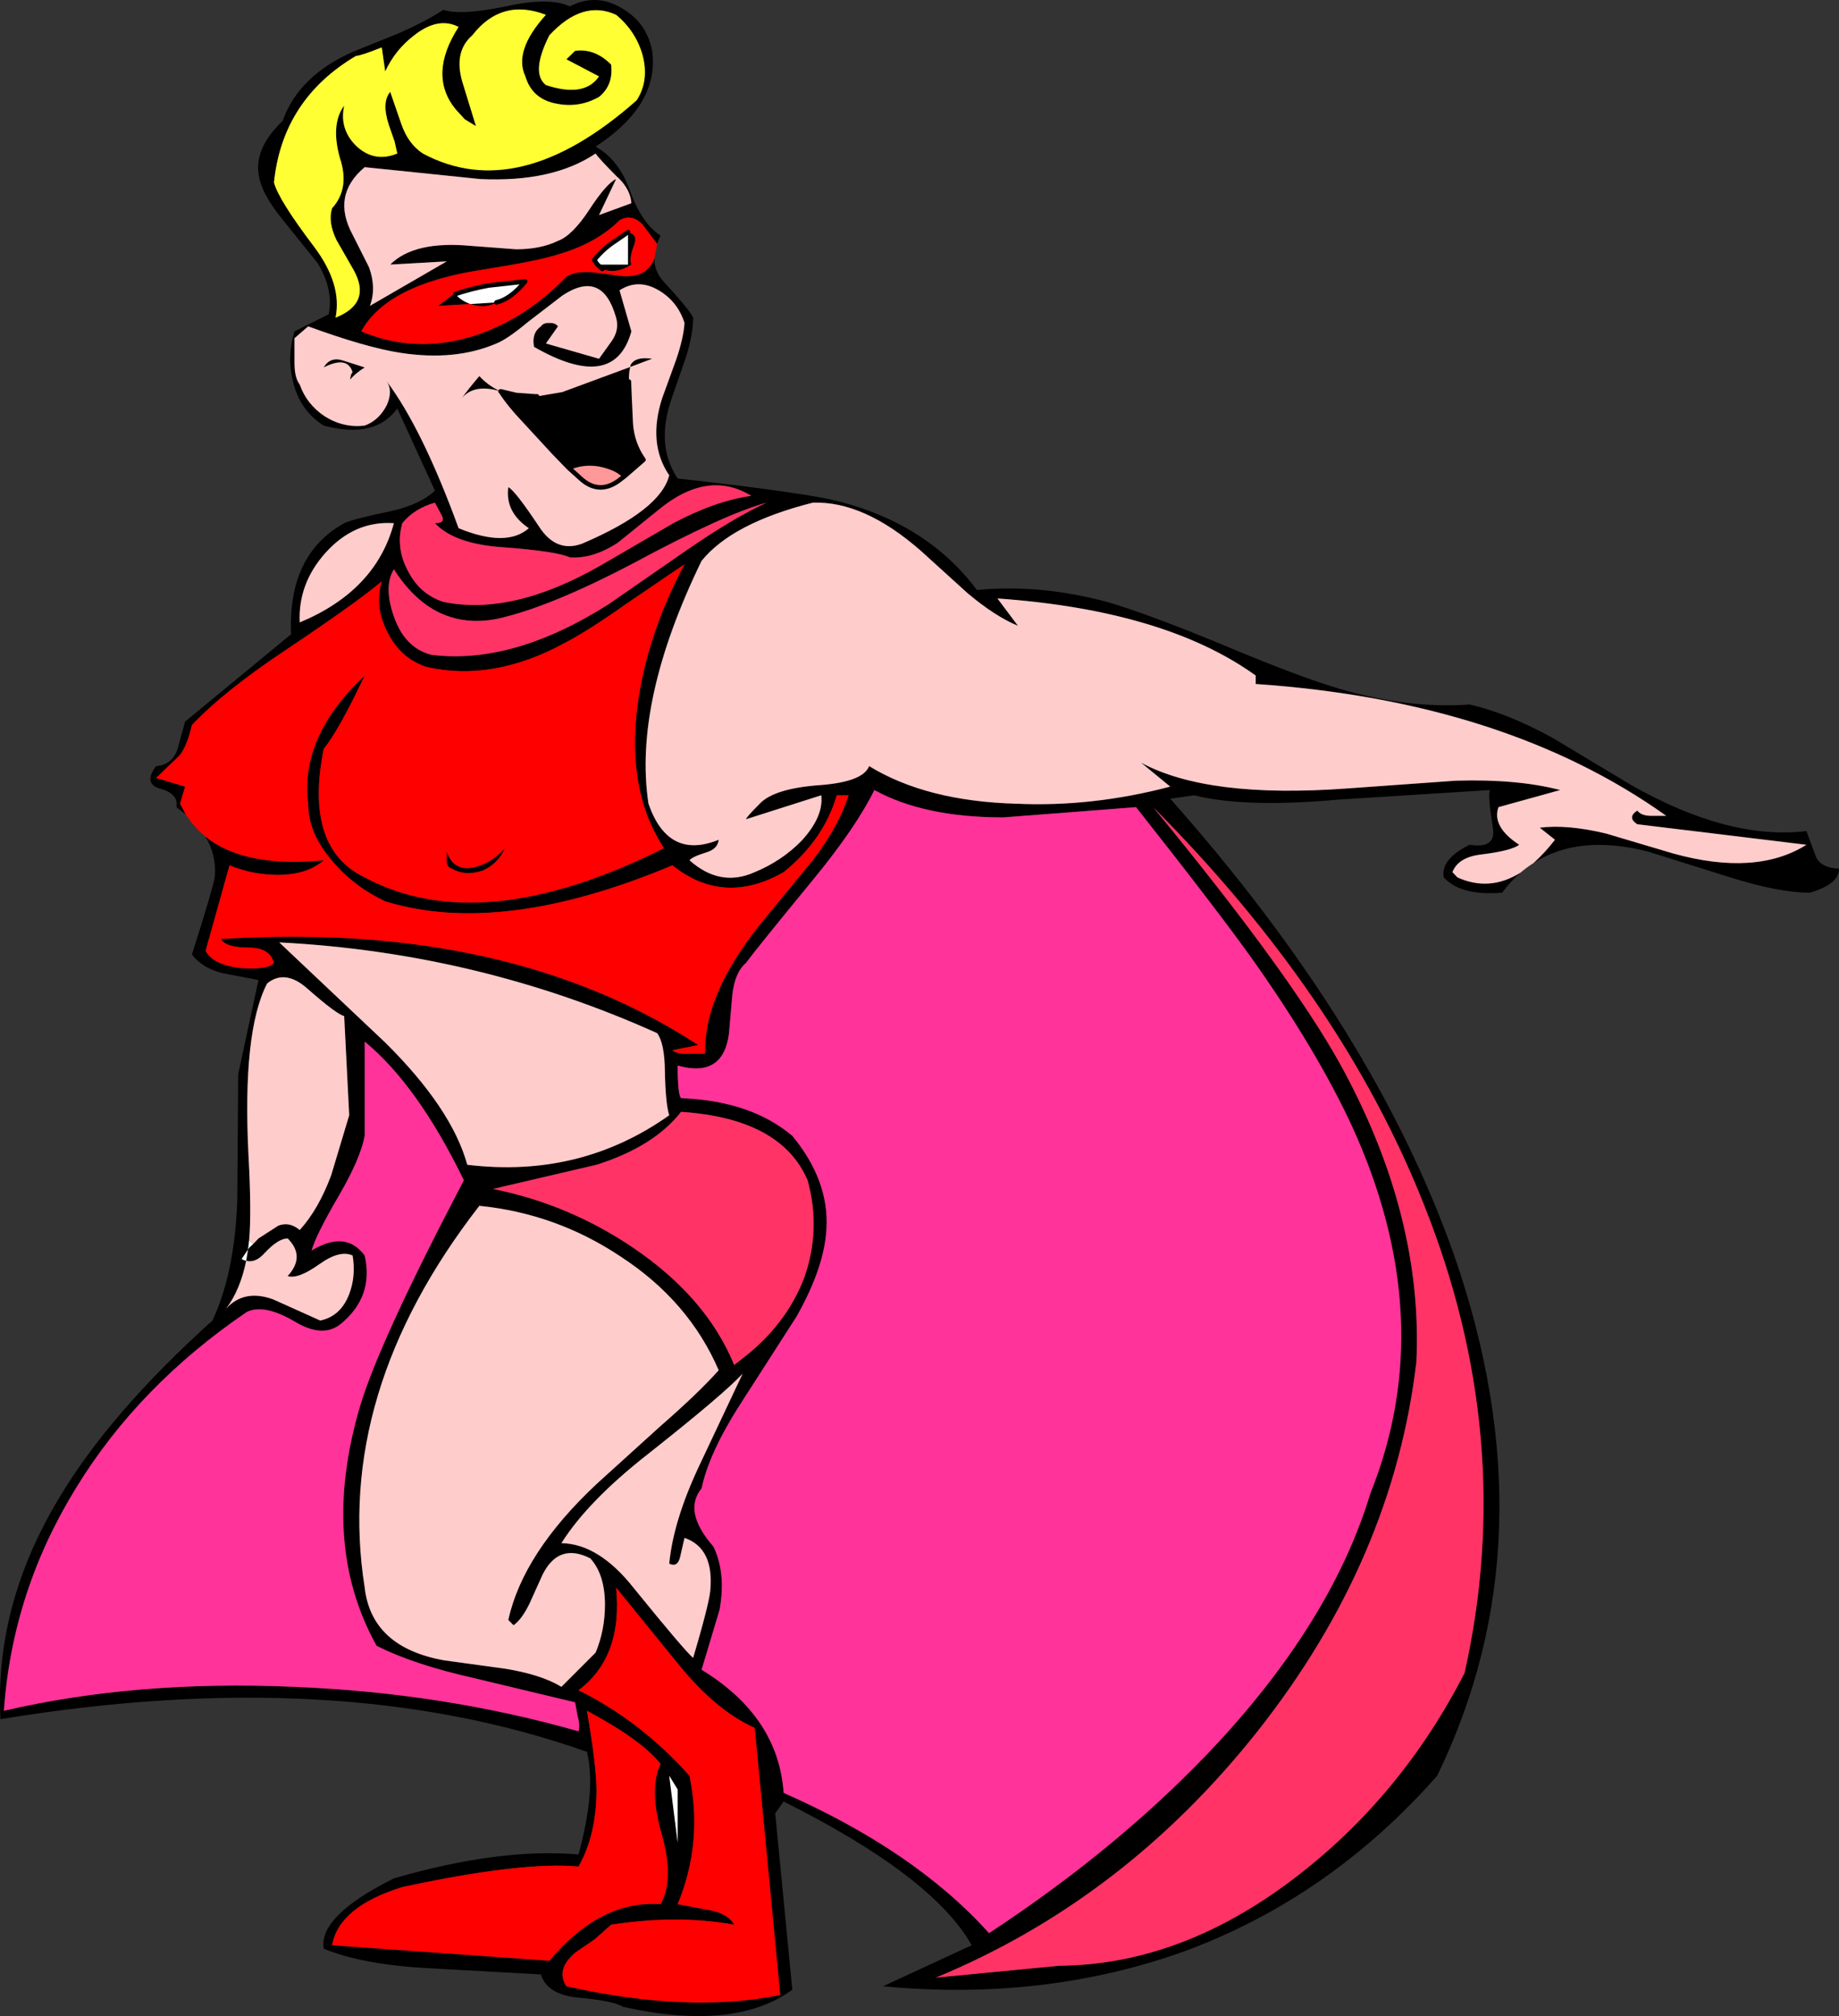
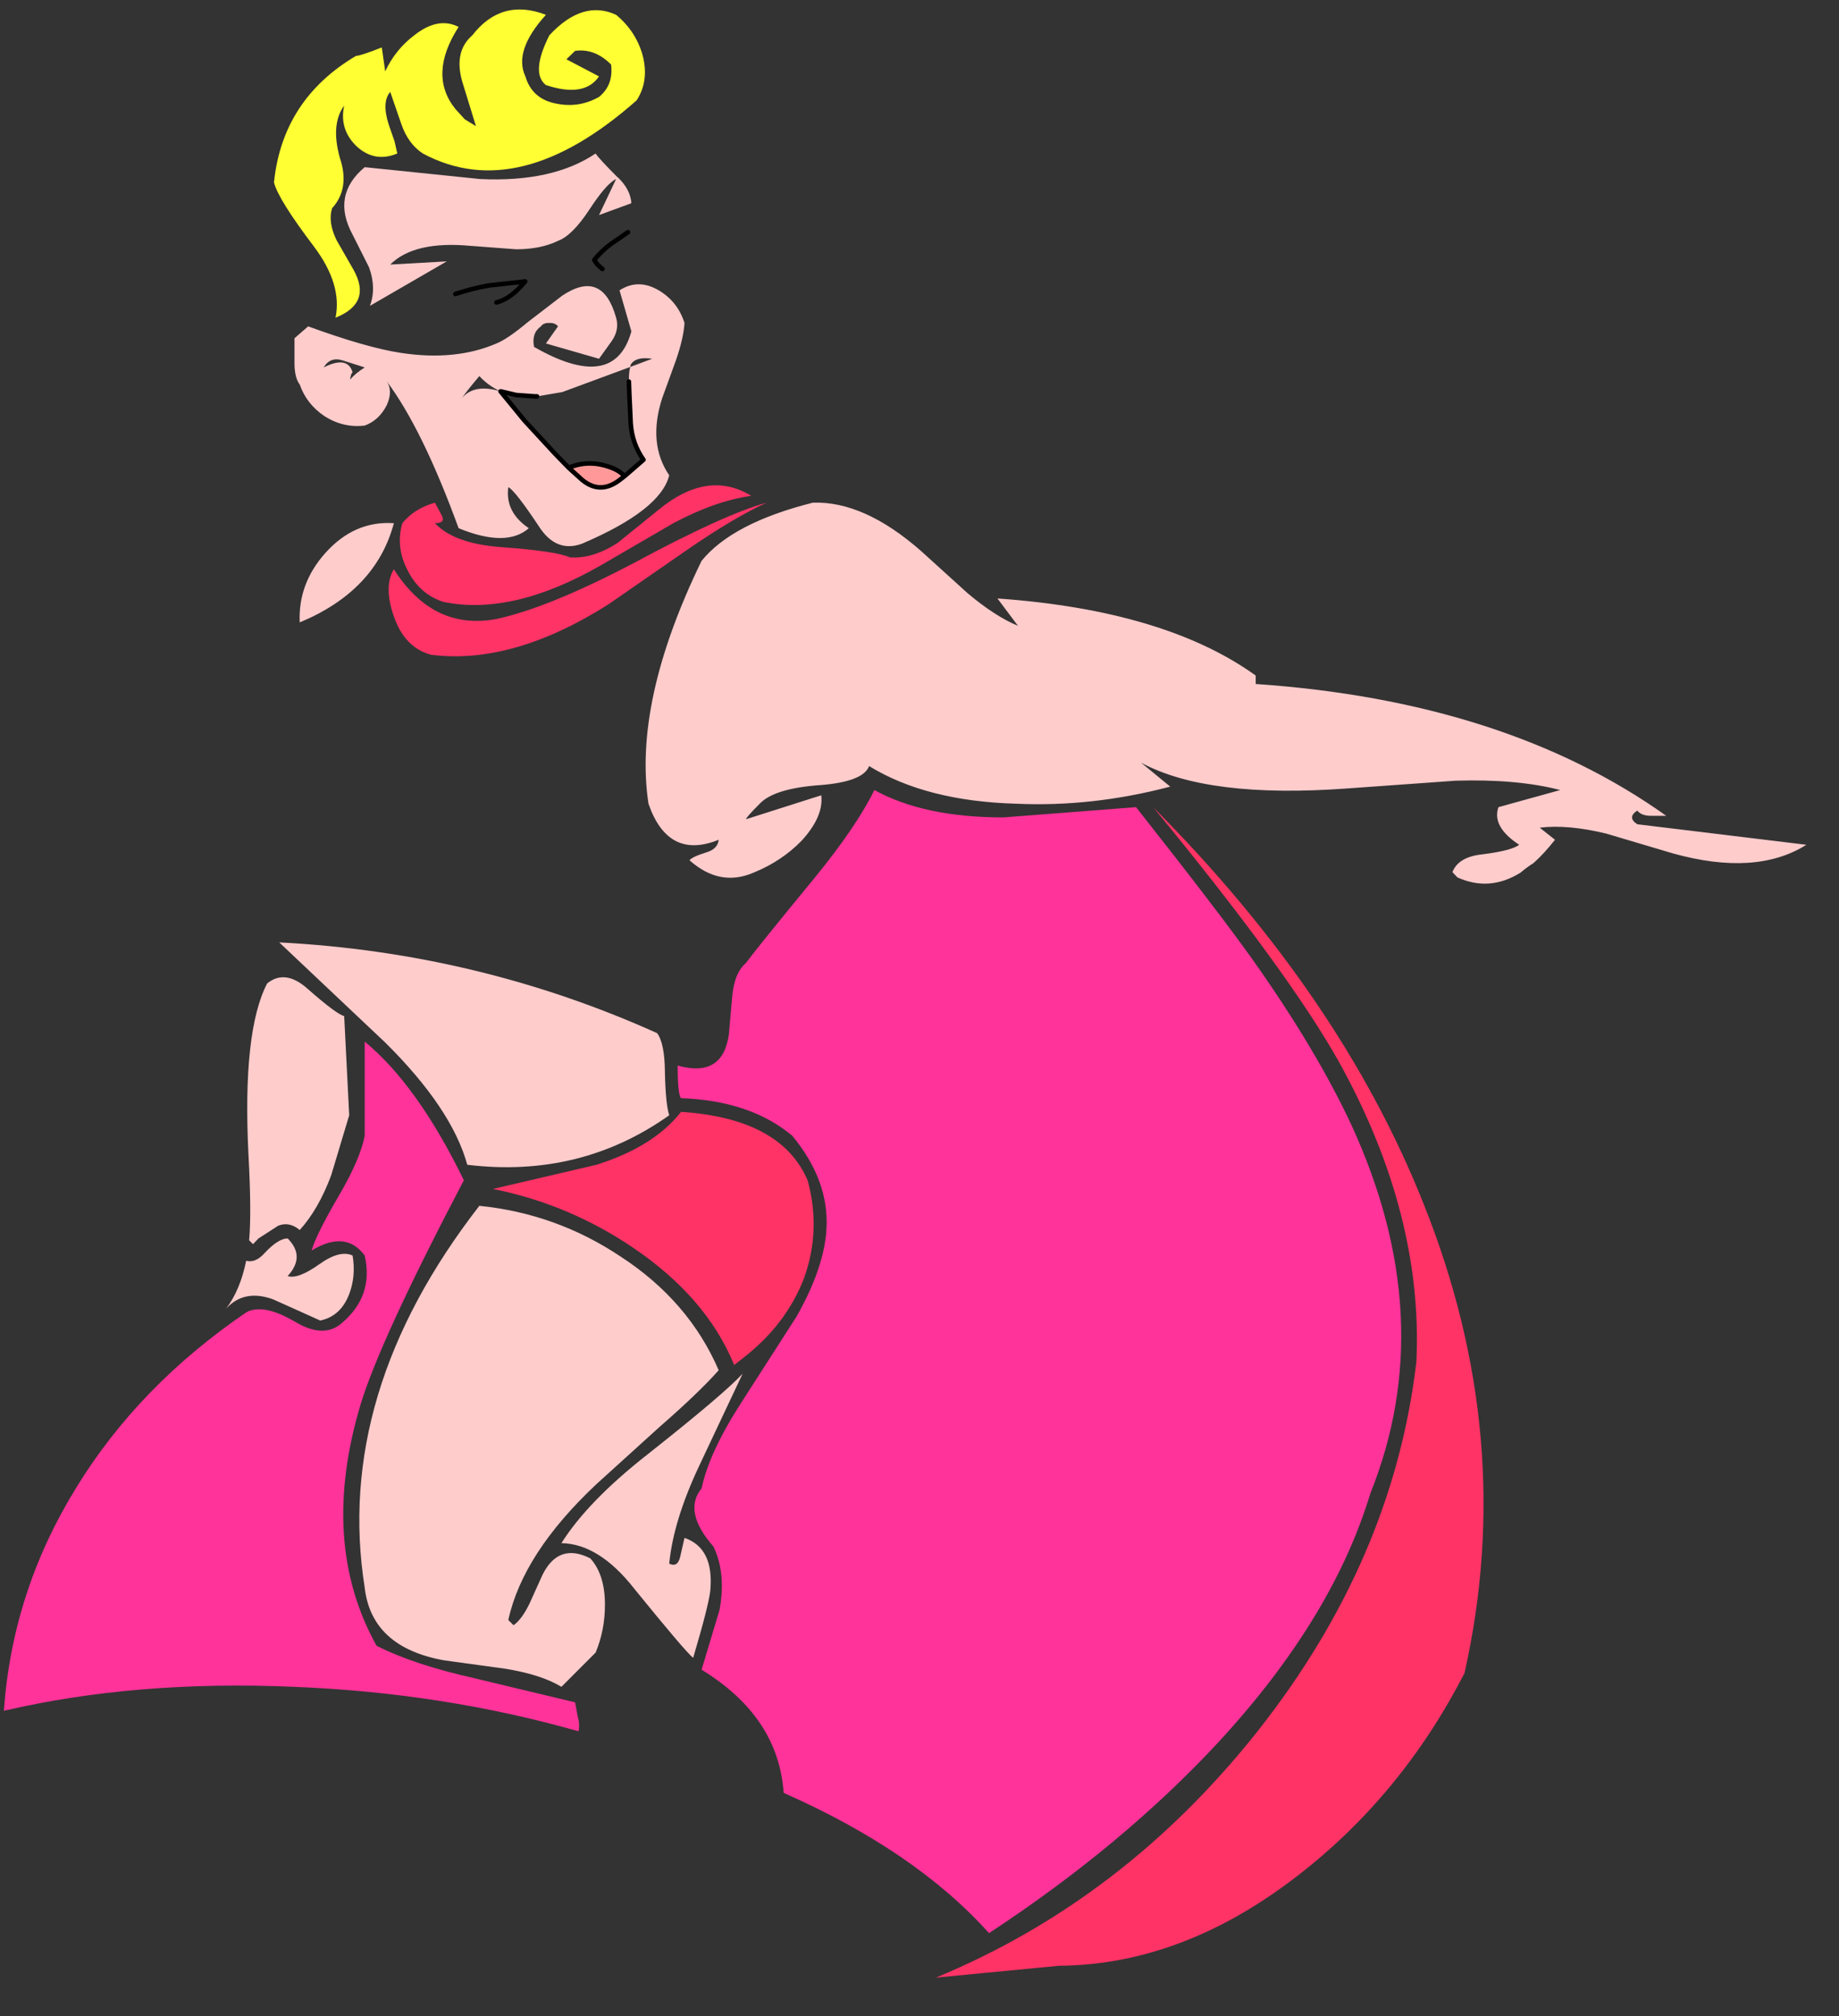
<svg xmlns="http://www.w3.org/2000/svg" height="442.0px" width="403.4px">
  <rect width="100%" height="100%" fill="#333333" stroke="none" />
  <g transform="matrix(1.0, 0.0, 0.0, 1.0, -74.2, -15.75)">
-     <path d="M410.6 204.95 Q412.95 202.85 415.3 199.85 L411.95 197.2 Q418.1 196.45 426.55 198.5 L441.2 202.85 Q459.4 207.9 470.45 200.95 L433.35 196.45 Q431.05 194.95 433.35 193.45 434.25 194.6 436.35 194.6 L439.7 194.6 Q404.4 169.45 349.65 165.7 L349.65 163.85 Q329.75 149.55 293.0 146.95 L297.5 152.95 Q292.45 150.85 286.45 145.8 L276.3 136.6 Q263.75 125.55 252.5 125.95 234.85 130.4 228.1 138.7 213.05 169.65 216.45 191.95 220.75 204.35 231.85 199.85 231.65 201.9 229.05 202.65 226.0 203.6 225.45 204.35 232.2 210.35 239.75 206.95 245.7 204.5 250.05 200.05 254.9 194.75 254.35 190.1 L237.85 195.35 Q237.85 194.95 240.85 191.95 244.05 188.55 254.35 187.85 263.55 187.1 264.85 183.7 277.4 191.4 297.15 191.95 313.8 192.7 330.9 188.2 L324.5 182.95 Q339.15 190.85 369.75 188.6 L393.55 186.9 Q407.05 186.5 416.45 188.95 L402.9 192.7 Q401.4 197.0 407.45 200.95 405.75 202.25 399.35 203.05 394.1 203.6 392.8 206.95 L393.9 208.1 Q400.95 211.3 407.75 207.05 405.55 208.95 403.7 211.45 394.65 212.2 390.9 208.1 390.15 204.15 396.55 200.95 402.55 201.9 401.65 197.05 400.5 189.9 401.05 188.95 L367.7 191.05 Q347.4 192.9 336.15 190.1 L330.9 190.85 Q375.7 241.3 393.2 291.0 414.75 353.1 389.45 405.05 365.95 431.7 334.1 443.5 303.3 454.55 267.9 451.2 L287.35 442.2 Q278.75 427.0 246.1 410.7 L244.25 413.3 248.0 451.95 Q235.4 461.15 210.85 455.7 208.95 454.4 200.7 453.65 194.15 452.9 192.85 448.6 L168.45 447.25 Q153.8 446.5 145.2 442.95 144.05 435.8 160.6 427.55 183.85 420.8 201.1 422.3 205.0 408.05 202.95 399.8 148.35 380.45 74.3 392.65 72.95 367.7 87.2 344.1 98.3 325.5 120.8 305.25 125.65 294.95 126.25 279.0 L126.45 251.25 130.9 230.6 123.05 229.1 Q118.55 228.0 116.3 225.0 121.15 209.8 121.35 207.75 121.65 203.1 119.25 199.15 127.8 206.05 145.2 204.35 141.6 207.55 135.05 207.55 129.4 207.5 124.55 205.45 L119.3 224.2 Q121.0 227.4 127.35 228.0 133.15 228.35 134.3 226.85 133.35 223.45 128.7 223.5 123.6 223.45 122.7 221.6 185.7 217.65 227.35 244.85 L221.7 246.0 Q222.8 246.9 225.1 246.75 L228.85 246.75 228.9 244.9 Q229.4 232.3 242.0 217.1 L252.65 204.15 Q258.3 196.65 260.35 190.1 L257.75 190.1 Q254.9 199.85 246.1 206.95 232.95 214.45 221.7 205.45 184.2 221.2 158.7 213.35 151.9 210.15 147.25 204.7 L146.25 203.5 Q141.8 197.85 141.8 191.95 139.9 177.3 154.2 163.85 148.55 175.8 145.2 179.95 140.85 201.7 154.2 208.1 179.7 221.75 219.85 201.7 211.6 189.15 214.05 170.4 216.1 155.0 224.35 139.45 L211.4 148.25 Q203.5 153.85 198.1 156.7 182.3 165.3 167.7 161.95 162.05 160.05 159.25 154.45 156.25 148.8 157.95 143.2 152.7 147.65 136.95 158.2 123.4 167.2 116.3 174.7 115.15 179.6 113.5 181.45 L108.45 186.3 114.8 188.2 113.7 191.95 114.95 194.3 112.9 192.7 Q113.45 189.7 109.15 188.6 105.6 187.45 108.45 183.7 111.8 183.5 113.1 180.15 L114.8 173.95 138.05 154.8 Q137.3 137.35 149.7 130.45 151.75 129.5 160.0 127.8 166.55 126.3 169.6 123.3 L161.35 105.3 Q156.45 112.05 145.2 109.05 139.9 105.65 138.45 99.3 137.1 93.85 138.8 88.4 L146.3 84.65 Q147.4 79.2 143.85 73.4 L136.0 63.65 Q131.3 57.85 130.9 53.7 130.15 48.05 136.2 42.25 139.75 32.3 151.75 27.05 L161.9 22.95 Q167.85 20.3 171.45 17.9 175.2 19.2 185.15 17.15 194.7 15.05 199.2 17.15 205.05 14.1 210.85 17.7 216.1 20.85 217.25 26.9 218.9 38.7 204.85 47.9 209.9 50.7 212.35 57.45 214.95 64.75 219.1 67.4 L218.3 69.2 215.15 64.95 Q212.7 62.5 210.1 64.05 204.85 69.25 196.05 71.7 191.9 73.0 179.9 74.9 159.05 78.1 153.45 88.4 165.05 93.3 177.65 89.55 189.25 85.95 198.45 76.4 200.5 75.1 204.3 75.45 L210.45 76.25 Q216.1 76.8 217.75 72.4 217.7 75.1 219.65 77.35 225.65 83.9 226.25 85.4 226.2 89.35 224.55 94.4 L221.55 103.05 Q217.95 113.35 222.85 120.65 251.55 123.85 258.5 125.75 277.8 130.8 288.5 145.1 302.2 143.75 317.0 147.7 326.0 150.3 342.75 157.25 359.8 164.4 368.4 166.85 383.05 171.15 396.55 170.2 404.8 172.05 414.75 177.5 L432.0 187.85 Q453.4 200.0 470.45 197.95 L472.55 203.6 Q473.65 206.0 477.6 206.2 477.6 209.6 471.2 211.45 464.45 211.45 453.75 208.1 L435.75 202.45 Q420.5 198.55 410.6 204.95 M370.7 262.5 Q363.0 245.95 349.1 226.3 341.6 215.75 323.4 192.7 L294.3 194.95 Q276.85 194.95 266.0 188.95 262.05 197.0 252.85 208.25 239.9 224.0 237.85 226.85 235.4 228.9 234.85 233.8 L234.1 242.4 Q232.8 252.15 222.85 249.35 222.85 255.75 223.6 256.5 238.8 257.05 248.0 264.75 256.05 274.5 255.5 285.0 255.1 293.45 248.95 304.35 L236.9 323.1 Q229.75 334.15 228.1 342.05 223.95 347.1 230.7 354.8 233.5 360.6 232.05 368.65 L228.1 381.8 Q244.95 392.1 246.1 408.8 275.0 421.55 291.15 439.55 320.55 420.25 341.6 397.55 366.5 370.55 374.8 343.15 390.15 304.9 370.7 262.5 M384.9 314.25 Q379.85 357.6 350.05 395.3 320.75 432.25 279.5 449.3 L306.5 446.7 Q333.7 446.5 359.05 426.8 381.75 409.2 395.45 382.55 407.05 330.95 386.45 279.6 368.4 234.15 327.15 192.7 356.95 228.9 368.05 248.8 386.4 282.0 384.9 314.25 M215.15 27.8 Q213.65 22.55 209.35 19.0 202.0 15.6 194.7 23.5 190.55 31.75 193.95 34.4 202.4 37.2 205.6 32.5 L198.45 28.75 200.35 26.9 Q204.65 26.3 208.25 29.9 208.8 34.4 205.6 37.0 201.25 39.45 196.4 38.5 190.95 37.55 189.45 32.5 186.8 26.9 193.95 19.0 184.2 15.25 177.8 23.5 173.7 27.05 175.6 33.65 L178.6 43.4 176.15 41.9 174.1 39.65 Q168.05 32.15 174.8 21.65 170.3 19.35 165.05 23.5 160.9 26.65 158.7 31.4 L157.95 26.15 Q153.25 28.0 152.3 28.0 136.15 37.55 134.3 55.75 135.25 59.5 143.1 69.85 149.3 78.1 147.8 85.4 155.85 82.2 151.75 74.9 L148.0 68.35 Q146.1 64.4 147.05 61.4 151.0 57.05 148.75 50.35 146.7 43.0 149.7 38.9 148.55 44.15 152.5 47.9 156.45 51.45 161.35 49.4 L160.75 46.75 159.45 43.0 Q157.9 38.1 159.8 35.9 L162.25 43.0 Q163.75 47.3 166.95 49.4 187.95 60.65 213.85 37.75 216.65 33.45 215.15 27.8 M187.4 70.4 Q192.8 70.4 196.6 68.55 199.75 67.4 203.55 61.6 207.25 55.95 209.35 55.0 L205.6 62.9 212.7 60.3 Q212.5 57.3 209.75 54.65 L209.7 54.65 Q205.55 50.5 204.85 49.4 195.45 55.75 179.5 55.0 L154.2 52.4 Q146.85 58.55 151.55 67.2 L155.15 74.35 Q156.8 78.85 155.35 82.8 L172.2 73.05 159.8 73.75 Q165.05 68.5 177.45 69.65 L187.4 70.4 M174.1 80.2 Q175.2 81.6 177.35 82.4 L183.1 82.05 Q181.0 83.35 178.0 82.6 L177.35 82.4 170.35 82.8 174.8 79.4 174.1 80.15 174.1 80.2 M194.7 86.55 Q196.0 86.5 196.6 87.3 L193.95 91.05 205.6 94.4 208.4 90.5 Q210.1 88.05 209.35 85.4 206.35 74.7 197.55 80.55 L190.0 86.35 Q185.5 90.1 183.1 91.05 174.05 94.95 162.05 93.1 154.55 91.95 141.8 87.3 L138.8 89.9 138.8 95.35 Q138.8 98.55 139.95 100.05 141.45 104.35 145.4 107.0 149.5 109.6 154.2 109.05 157.35 107.9 159.05 104.55 160.45 101.4 159.0 99.3 166.85 109.75 174.8 131.55 185.3 135.85 190.2 131.55 184.95 128.0 185.7 122.55 187.2 123.3 192.45 131.2 196.2 137.0 201.85 134.95 219.1 127.6 221.0 119.95 216.25 113.0 219.45 103.05 L222.45 94.8 Q224.15 89.9 224.35 86.55 222.85 81.85 218.7 79.4 214.2 76.75 210.1 79.4 L212.7 88.4 Q208.95 101.9 191.35 91.8 190.75 88.8 192.85 87.3 193.4 86.5 194.7 86.55 M206.3 74.7 L204.85 73.75 205.25 73.75 206.3 74.7 205.25 73.75 211.95 73.75 211.95 66.65 Q214.2 67.2 213.3 69.45 212.15 72.45 212.7 73.75 209.3 75.95 206.35 74.7 L206.3 74.7 M192.0 102.65 L197.55 101.7 212.45 96.2 212.55 95.7 Q213.65 93.85 217.25 94.4 L212.45 96.2 Q212.15 97.2 212.15 99.4 L212.25 102.1 212.55 108.6 Q212.85 113.0 215.35 116.55 L211.2 120.15 Q210.1 118.9 208.1 118.2 203.35 116.45 198.95 118.3 L195.75 115.0 189.2 107.9 Q186.0 104.55 184.05 101.55 L187.4 102.35 187.4 102.5 191.55 102.65 192.0 102.65 M184.0 101.55 Q178.2 99.8 175.5 103.05 176.75 101.25 179.35 98.2 181.35 100.35 184.0 101.55 M224.7 136.45 Q235.05 129.3 242.35 125.95 232.95 128.55 213.1 139.25 194.5 149.0 183.1 151.45 169.2 154.05 160.6 140.55 158.3 144.3 160.6 150.9 163.0 157.8 168.8 159.3 186.65 161.55 207.65 148.25 L224.7 136.45 M218.55 127.6 L209.7 134.75 Q204.25 138.3 199.2 137.95 196.4 136.6 184.2 135.7 173.85 134.95 169.6 130.45 172.0 130.45 171.1 128.75 L169.6 125.95 Q165.05 127.25 162.45 130.45 160.95 135.7 163.6 140.75 166.2 146.0 171.45 147.7 186.6 150.85 206.15 139.6 L221.9 130.45 Q231.1 125.55 239.0 124.45 229.4 118.6 218.55 127.6 M145.2 96.3 Q146.65 93.85 149.5 94.8 L154.2 96.3 Q151.95 97.75 151.0 99.0 151.15 97.6 151.55 97.4 150.45 93.65 145.2 96.3 M129.7 288.5 L130.9 287.25 135.25 284.45 Q137.65 283.5 139.95 285.4 144.05 280.9 146.85 273.4 L150.8 260.25 149.7 238.5 Q148.0 238.1 141.65 232.5 136.75 228.15 132.8 231.35 127.35 241.85 128.7 268.85 129.4 281.6 128.85 287.65 L128.6 289.7 127.2 291.75 Q127.65 292.05 128.2 292.15 L128.6 289.7 128.85 289.3 129.7 288.5 M160.6 130.45 Q151.95 129.85 145.55 137.0 139.55 143.75 139.95 152.2 156.65 145.25 160.6 130.45 M128.2 292.15 Q126.9 298.55 123.8 302.65 127.75 298.3 134.1 300.6 L144.45 305.25 Q148.95 304.3 150.8 299.45 152.3 295.5 151.55 291.0 148.75 289.7 144.25 292.9 139.55 296.25 137.3 295.5 141.25 291.2 137.3 287.25 135.25 287.25 132.25 290.45 130.25 292.7 128.2 292.15 M135.45 222.35 L158.7 244.3 Q173.3 258.75 176.7 271.1 201.45 274.1 221.0 260.25 220.2 257.8 220.05 250.7 220.0 244.5 218.35 242.25 179.15 224.6 135.45 222.35 M142.55 289.9 Q150.05 285.35 154.2 291.0 156.25 300.0 148.95 306.0 145.0 309.2 138.8 305.45 132.05 301.5 128.3 303.4 104.65 319.5 90.95 341.85 76.9 364.55 75.05 390.8 104.1 384.05 138.65 385.55 171.45 386.85 201.1 395.3 201.45 393.8 200.9 391.95 L200.35 388.95 178.2 383.65 Q164.85 380.65 156.8 376.55 144.25 354.0 153.25 323.8 157.55 309.55 175.95 274.5 165.8 253.65 154.2 244.1 L154.2 264.75 Q153.25 269.8 148.55 277.85 143.5 286.5 142.55 289.9 M250.6 295.9 Q254.35 285.35 251.35 274.5 245.55 260.95 223.6 259.5 217.6 267.15 205.05 271.1 L182.35 276.4 Q199.0 279.75 213.1 289.3 229.2 300.2 235.25 315.0 L237.1 313.55 Q246.65 306.2 250.6 295.9 M172.2 202.45 Q173.7 206.95 178.4 205.85 182.15 204.9 184.95 201.7 183.45 205.1 180.1 206.6 176.3 207.9 173.35 206.2 172.2 205.85 172.2 204.7 L172.2 202.45 M237.1 316.9 Q232.95 321.4 216.3 334.55 203.15 344.85 197.35 354.05 205.6 354.2 213.3 364.0 224.55 377.85 226.25 379.2 229.6 367.9 230.0 364.55 230.9 355.15 224.35 352.9 L223.4 357.05 Q222.85 359.45 221.0 358.55 221.9 349.15 227.55 337.15 L237.1 316.9 M210.3 291.2 Q196.2 281.8 179.35 280.1 147.45 321.2 154.2 363.8 155.7 376.9 171.65 379.75 L185.15 381.6 Q193.0 382.9 197.35 385.55 L204.85 378.05 Q206.9 373.15 206.9 367.55 206.9 360.95 203.7 357.4 196.75 353.85 193.2 361.0 L190.4 367.2 Q188.7 370.75 186.85 372.05 L185.7 370.9 Q188.9 356.25 205.05 341.1 L218.9 328.55 Q227.35 321.2 231.85 316.15 225.3 300.95 210.3 291.2 M239.75 394.55 Q231.3 390.8 223.05 380.65 L209.35 363.8 Q210.85 379.0 201.1 386.3 214.75 393.05 225.45 405.05 228.45 419.7 222.85 433.2 L229.8 434.5 Q233.9 435.25 235.25 437.7 222.85 435.45 208.25 437.7 L204.65 440.9 200.55 443.7 Q196.0 447.45 198.45 451.2 225.45 457.2 245.35 453.1 L239.75 394.55 M222.85 419.7 L222.85 408.05 221.0 405.05 222.85 419.7 M219.45 418.2 Q216.45 408.05 219.1 402.45 214.95 397.2 202.95 390.8 205.0 402.6 205.05 408.25 205.0 418.15 201.1 424.95 188.7 423.8 162.45 429.45 148.55 433.75 147.05 442.2 L194.7 445.6 Q205.95 432.25 219.1 433.2 222.1 427.95 219.45 418.2" fill="#000000" fill-rule="evenodd" stroke="none" />
    <path d="M407.75 207.05 Q400.95 211.3 393.9 208.1 L392.8 206.95 Q394.1 203.6 399.35 203.05 405.75 202.25 407.45 200.95 401.4 197.0 402.9 192.7 L416.45 188.95 Q407.05 186.5 393.55 186.9 L369.75 188.6 Q339.15 190.85 324.5 182.95 L330.9 188.2 Q313.8 192.7 297.15 191.95 277.4 191.4 264.85 183.7 263.55 187.1 254.35 187.85 244.05 188.55 240.85 191.95 237.85 194.95 237.85 195.35 L254.35 190.1 Q254.9 194.75 250.05 200.05 245.7 204.5 239.75 206.95 232.2 210.35 225.45 204.35 226.0 203.6 229.05 202.65 231.65 201.9 231.85 199.85 220.75 204.35 216.45 191.95 213.05 169.65 228.1 138.7 234.85 130.4 252.5 125.95 263.75 125.55 276.3 136.6 L286.45 145.8 Q292.45 150.85 297.5 152.95 L293.0 146.95 Q329.75 149.55 349.65 163.85 L349.65 165.7 Q404.4 169.45 439.7 194.6 L436.35 194.6 Q434.25 194.6 433.35 193.45 431.05 194.95 433.35 196.45 L470.45 200.95 Q459.4 207.9 441.2 202.85 L426.55 198.5 Q418.1 196.45 411.95 197.2 L415.3 199.85 Q412.95 202.85 410.6 204.95 409.1 205.9 407.75 207.05 M187.4 70.4 L177.45 69.65 Q165.05 68.5 159.8 73.75 L172.2 73.05 155.35 82.8 Q156.8 78.85 155.15 74.35 L151.55 67.2 Q146.85 58.55 154.2 52.4 L179.5 55.0 Q195.45 55.75 204.85 49.4 205.55 50.5 209.7 54.65 L209.75 54.65 Q212.5 57.3 212.7 60.3 L205.6 62.9 209.35 55.0 Q207.25 55.95 203.55 61.6 199.75 67.4 196.6 68.55 192.8 70.4 187.4 70.4 M194.7 86.55 Q193.4 86.5 192.85 87.3 190.75 88.8 191.35 91.8 208.95 101.9 212.7 88.4 L210.1 79.4 Q214.2 76.75 218.7 79.4 222.85 81.85 224.35 86.55 224.15 89.9 222.45 94.8 L219.45 103.05 Q216.25 113.0 221.0 119.95 219.1 127.6 201.85 134.95 196.2 137.0 192.45 131.2 187.2 123.3 185.7 122.55 184.95 128.0 190.2 131.55 185.3 135.85 174.8 131.55 166.85 109.75 159.0 99.3 160.45 101.4 159.05 104.55 157.35 107.9 154.2 109.05 149.5 109.6 145.4 107.0 141.45 104.35 139.95 100.05 138.8 98.55 138.8 95.35 L138.8 89.9 141.8 87.3 Q154.55 91.95 162.05 93.1 174.05 94.95 183.1 91.05 185.5 90.1 190.0 86.35 L197.55 80.55 Q206.35 74.7 209.35 85.4 210.1 88.05 208.4 90.5 L205.6 94.4 193.95 91.05 196.6 87.3 Q196.0 86.5 194.7 86.55 M212.15 99.4 Q212.15 97.2 212.45 96.2 L217.25 94.4 Q213.65 93.85 212.55 95.7 L212.45 96.2 197.55 101.7 192.0 102.65 191.55 102.65 187.4 102.5 187.4 102.35 184.05 101.55 Q186.0 104.55 189.2 107.9 L195.75 115.0 198.95 118.3 201.95 121.0 Q206.0 124.3 210.35 120.8 L211.2 120.15 215.35 116.55 Q212.85 113.0 212.55 108.6 L212.25 102.1 212.15 99.4 M184.0 101.55 L184.05 101.55 184.0 101.55 Q181.35 100.35 179.35 98.2 176.75 101.25 175.5 103.05 178.2 99.8 184.0 101.55 M191.55 102.65 L187.4 102.35 191.55 102.65 M145.2 96.3 Q150.45 93.65 151.55 97.4 151.15 97.6 151.0 99.0 151.95 97.75 154.2 96.3 L149.5 94.8 Q146.65 93.85 145.2 96.3 M160.6 130.45 Q156.65 145.25 139.95 152.2 139.55 143.75 145.55 137.0 151.95 129.85 160.6 130.45 M128.85 287.65 Q129.4 281.6 128.7 268.85 127.35 241.85 132.8 231.35 136.75 228.15 141.65 232.5 148.0 238.1 149.7 238.5 L150.8 260.25 146.85 273.4 Q144.05 280.9 139.95 285.4 137.65 283.5 135.25 284.45 L130.9 287.25 129.7 288.5 128.85 287.65 M128.2 292.15 Q130.25 292.7 132.25 290.45 135.25 287.25 137.3 287.25 141.25 291.2 137.3 295.5 139.55 296.25 144.25 292.9 148.75 289.7 151.55 291.0 152.3 295.5 150.8 299.45 148.95 304.3 144.45 305.25 L134.1 300.6 Q127.75 298.3 123.8 302.65 126.9 298.55 128.2 292.15 M135.45 222.35 Q179.15 224.6 218.35 242.25 220.0 244.5 220.05 250.7 220.2 257.8 221.0 260.25 201.45 274.1 176.7 271.1 173.3 258.75 158.7 244.3 L135.45 222.35 M210.3 291.2 Q225.3 300.95 231.85 316.15 227.35 321.2 218.9 328.55 L205.05 341.1 Q188.9 356.25 185.7 370.9 L186.85 372.05 Q188.7 370.75 190.4 367.2 L193.2 361.0 Q196.75 353.85 203.7 357.4 206.9 360.95 206.9 367.55 206.9 373.15 204.85 378.05 L197.35 385.55 Q193.0 382.9 185.15 381.6 L171.65 379.75 Q155.7 376.9 154.2 363.8 147.45 321.2 179.35 280.1 196.2 281.8 210.3 291.2 M237.1 316.9 L227.55 337.15 Q221.9 349.15 221.0 358.55 222.85 359.45 223.4 357.05 L224.35 352.9 Q230.9 355.15 230.0 364.55 229.6 367.9 226.25 379.2 224.55 377.85 213.3 364.0 205.6 354.2 197.35 354.05 203.15 344.85 216.3 334.55 232.95 321.4 237.1 316.9" fill="#ffcccc" fill-rule="evenodd" stroke="none" />
    <path d="M370.7 262.5 Q390.15 304.9 374.8 343.15 366.5 370.55 341.6 397.55 320.55 420.25 291.15 439.55 275.0 421.55 246.1 408.8 244.95 392.1 228.1 381.8 L232.05 368.65 Q233.5 360.6 230.7 354.8 223.95 347.1 228.1 342.05 229.75 334.15 236.9 323.1 L248.95 304.35 Q255.1 293.45 255.5 285.0 256.05 274.5 248.0 264.75 238.8 257.05 223.6 256.5 222.85 255.75 222.85 249.35 232.8 252.15 234.1 242.4 L234.85 233.8 Q235.4 228.9 237.85 226.85 239.9 224.0 252.85 208.25 262.05 197.0 266.0 188.95 276.85 194.95 294.3 194.95 L323.4 192.7 Q341.6 215.75 349.1 226.3 363.0 245.95 370.7 262.5 M142.55 289.9 Q143.5 286.5 148.55 277.85 153.25 269.8 154.2 264.75 L154.2 244.1 Q165.8 253.65 175.95 274.5 157.55 309.55 153.25 323.8 144.25 354.0 156.8 376.55 164.85 380.65 178.2 383.65 L200.35 388.95 200.9 391.95 Q201.45 393.8 201.1 395.3 171.45 386.85 138.65 385.55 104.1 384.05 75.05 390.8 76.9 364.55 90.95 341.85 104.65 319.5 128.3 303.4 132.05 301.5 138.8 305.45 145.0 309.2 148.95 306.0 156.25 300.0 154.2 291.0 150.05 285.35 142.55 289.9" fill="#ff3399" fill-rule="evenodd" stroke="none" />
    <path d="M384.9 314.25 Q386.4 282.0 368.05 248.8 356.95 228.9 327.15 192.7 368.4 234.15 386.45 279.6 407.05 330.95 395.45 382.55 381.75 409.2 359.05 426.8 333.7 446.5 306.5 446.7 L279.5 449.3 Q320.75 432.25 350.05 395.3 379.85 357.6 384.9 314.25 M218.55 127.6 Q229.4 118.6 239.0 124.45 231.1 125.55 221.9 130.45 L206.15 139.6 Q186.6 150.85 171.45 147.7 166.2 146.0 163.6 140.75 160.95 135.7 162.45 130.45 165.05 127.25 169.6 125.95 L171.1 128.75 Q172.0 130.45 169.6 130.45 173.85 134.95 184.2 135.7 196.4 136.6 199.2 137.95 204.25 138.3 209.7 134.75 L218.55 127.6 M224.7 136.45 L207.65 148.25 Q186.65 161.55 168.8 159.3 163.0 157.8 160.6 150.9 158.3 144.3 160.6 140.55 169.2 154.05 183.1 151.45 194.5 149.0 213.1 139.25 232.95 128.55 242.35 125.95 235.05 129.3 224.7 136.45 M250.6 295.9 Q246.65 306.2 237.1 313.55 L235.25 315.0 Q229.2 300.2 213.1 289.3 199.0 279.75 182.35 276.4 L205.05 271.1 Q217.6 267.15 223.6 259.5 245.55 260.95 251.35 274.5 254.35 285.35 250.6 295.9" fill="#ff3366" fill-rule="evenodd" stroke="none" />
    <path d="M215.15 27.8 Q216.65 33.45 213.85 37.75 187.95 60.65 166.95 49.4 163.75 47.3 162.25 43.0 L159.8 35.9 Q157.9 38.1 159.45 43.0 L160.75 46.75 161.35 49.4 Q156.45 51.45 152.5 47.9 148.55 44.15 149.7 38.9 146.7 43.0 148.75 50.35 151.0 57.05 147.05 61.4 146.1 64.4 148.0 68.35 L151.75 74.9 Q155.85 82.2 147.8 85.4 149.3 78.1 143.1 69.85 135.25 59.5 134.3 55.75 136.15 37.55 152.3 28.0 153.25 28.0 157.95 26.15 L158.7 31.4 Q160.9 26.65 165.05 23.5 170.3 19.35 174.8 21.65 168.05 32.15 174.1 39.65 L176.15 41.9 178.6 43.4 175.6 33.65 Q173.7 27.05 177.8 23.5 184.2 15.25 193.95 19.0 186.8 26.9 189.45 32.5 190.95 37.55 196.4 38.5 201.25 39.45 205.6 37.0 208.8 34.4 208.25 29.9 204.65 26.3 200.35 26.9 L198.45 28.75 205.6 32.5 Q202.4 37.2 193.95 34.4 190.55 31.75 194.7 23.5 202.0 15.6 209.35 19.0 213.65 22.55 215.15 27.8" fill="#ffff33" fill-rule="evenodd" stroke="none" />
-     <path d="M183.1 82.05 L177.35 82.4 Q175.2 81.6 174.1 80.2 177.35 79.1 181.25 78.35 L189.4 77.45 Q186.25 81.3 183.1 82.05 M205.25 73.75 L204.55 72.75 Q206.6 70.2 209.35 68.45 L211.95 66.65 211.95 73.75 205.25 73.75 M129.7 288.5 L128.85 289.3 128.6 289.7 128.2 292.15 Q127.65 292.05 127.2 291.75 L128.6 289.7 128.85 287.65 129.7 288.5 M222.85 419.7 L221.0 405.05 222.85 408.05 222.85 419.7" fill="#ffffff" fill-rule="evenodd" stroke="none" />
-     <path d="M217.75 72.4 Q216.1 76.8 210.45 76.25 L204.3 75.45 Q200.5 75.1 198.45 76.4 189.25 85.95 177.65 89.55 165.05 93.3 153.45 88.4 159.05 78.1 179.9 74.9 191.9 73.0 196.05 71.7 204.85 69.25 210.1 64.05 212.7 62.5 215.15 64.95 L218.3 69.2 218.35 69.3 217.75 72.4 M114.95 194.3 L113.7 191.95 114.8 188.2 108.45 186.3 113.5 181.45 Q115.15 179.6 116.3 174.7 123.4 167.2 136.95 158.2 152.7 147.65 157.95 143.2 156.25 148.8 159.25 154.45 162.05 160.05 167.7 161.95 182.3 165.3 198.1 156.7 203.5 153.85 211.4 148.25 L224.35 139.45 Q216.1 155.0 214.05 170.4 211.6 189.15 219.85 201.7 179.7 221.75 154.2 208.1 140.85 201.7 145.2 179.95 148.55 175.8 154.2 163.85 139.9 177.3 141.8 191.95 141.8 197.85 146.25 203.5 L147.25 204.7 Q151.9 210.15 158.7 213.35 184.2 221.2 221.7 205.45 232.95 214.45 246.1 206.95 254.9 199.85 257.75 190.1 L260.35 190.1 Q258.3 196.65 252.65 204.15 L242.0 217.1 Q229.4 232.3 228.9 244.9 L228.85 246.75 225.1 246.75 Q222.8 246.9 221.7 246.0 L227.35 244.85 Q185.7 217.65 122.7 221.6 123.6 223.45 128.7 223.5 133.35 223.45 134.3 226.85 133.15 228.35 127.35 228.0 121.0 227.4 119.3 224.2 L124.55 205.45 Q129.4 207.5 135.05 207.55 141.6 207.55 145.2 204.35 127.8 206.05 119.25 199.15 116.7 197.05 114.95 194.3 M183.1 82.05 Q186.25 81.3 189.4 77.45 L181.25 78.35 Q177.35 79.1 174.1 80.2 L174.1 80.15 174.8 79.4 170.35 82.8 177.35 82.4 178.0 82.6 Q181.0 83.35 183.1 82.05 M205.25 73.75 L204.85 73.75 206.3 74.7 206.35 74.7 Q209.3 75.95 212.7 73.75 212.15 72.45 213.3 69.45 214.2 67.2 211.95 66.65 L209.35 68.45 Q206.6 70.2 204.55 72.75 L205.25 73.75 M172.2 202.45 L172.2 204.7 Q172.2 205.85 173.35 206.2 176.3 207.9 180.1 206.6 183.45 205.1 184.95 201.7 182.15 204.9 178.4 205.85 173.7 206.95 172.2 202.45 M239.75 394.55 L245.35 453.1 Q225.45 457.2 198.45 451.2 196.0 447.45 200.55 443.7 L204.65 440.9 208.25 437.7 Q222.85 435.45 235.25 437.7 233.9 435.25 229.8 434.5 L222.85 433.2 Q228.45 419.7 225.45 405.05 214.75 393.05 201.1 386.3 210.85 379.0 209.35 363.8 L223.05 380.65 Q231.3 390.8 239.75 394.55 M219.45 418.2 Q222.1 427.95 219.1 433.2 205.95 432.25 194.7 445.6 L147.05 442.2 Q148.55 433.75 162.45 429.45 188.7 423.8 201.1 424.95 205.0 418.15 205.05 408.25 205.0 402.6 202.95 390.8 214.95 397.2 219.1 402.45 216.45 408.05 219.45 418.2" fill="#ff0000" fill-rule="evenodd" stroke="none" />
    <path d="M211.2 120.15 L210.35 120.8 Q206.0 124.3 201.95 121.0 L198.95 118.3 Q203.35 116.45 208.1 118.2 210.1 118.9 211.2 120.15" fill="#ff9999" fill-rule="evenodd" stroke="none" />
-     <path d="M183.1 82.05 Q186.25 81.3 189.4 77.45 L181.25 78.35 Q177.35 79.1 174.1 80.2 M205.25 73.75 L204.55 72.75 Q206.6 70.2 209.35 68.45 L211.95 66.65 M206.35 74.7 L206.3 74.7 205.25 73.75 M212.15 99.4 L212.25 102.1 212.55 108.6 Q212.85 113.0 215.35 116.55 L211.2 120.15 210.35 120.8 Q206.0 124.3 201.95 121.0 L198.95 118.3 195.75 115.0 189.2 107.9 Q186.0 104.55 184.05 101.55 L184.0 101.55 M211.2 120.15 Q210.1 118.9 208.1 118.2 203.35 116.45 198.95 118.3 M187.4 102.35 L184.05 101.55 M187.4 102.35 L191.55 102.65 192.0 102.65" fill="none" stroke="#000000" stroke-linecap="round" stroke-linejoin="round" stroke-width="1.0" />
+     <path d="M183.1 82.05 Q186.25 81.3 189.4 77.45 L181.25 78.35 Q177.35 79.1 174.1 80.2 M205.25 73.75 L204.55 72.75 Q206.6 70.2 209.35 68.45 L211.95 66.65 M206.35 74.7 L206.3 74.7 205.25 73.75 M212.15 99.4 L212.25 102.1 212.55 108.6 Q212.85 113.0 215.35 116.55 L211.2 120.15 210.35 120.8 Q206.0 124.3 201.95 121.0 L198.95 118.3 195.75 115.0 189.2 107.9 L184.0 101.55 M211.2 120.15 Q210.1 118.9 208.1 118.2 203.35 116.45 198.95 118.3 M187.4 102.35 L184.05 101.55 M187.4 102.35 L191.55 102.65 192.0 102.65" fill="none" stroke="#000000" stroke-linecap="round" stroke-linejoin="round" stroke-width="1.0" />
  </g>
</svg>